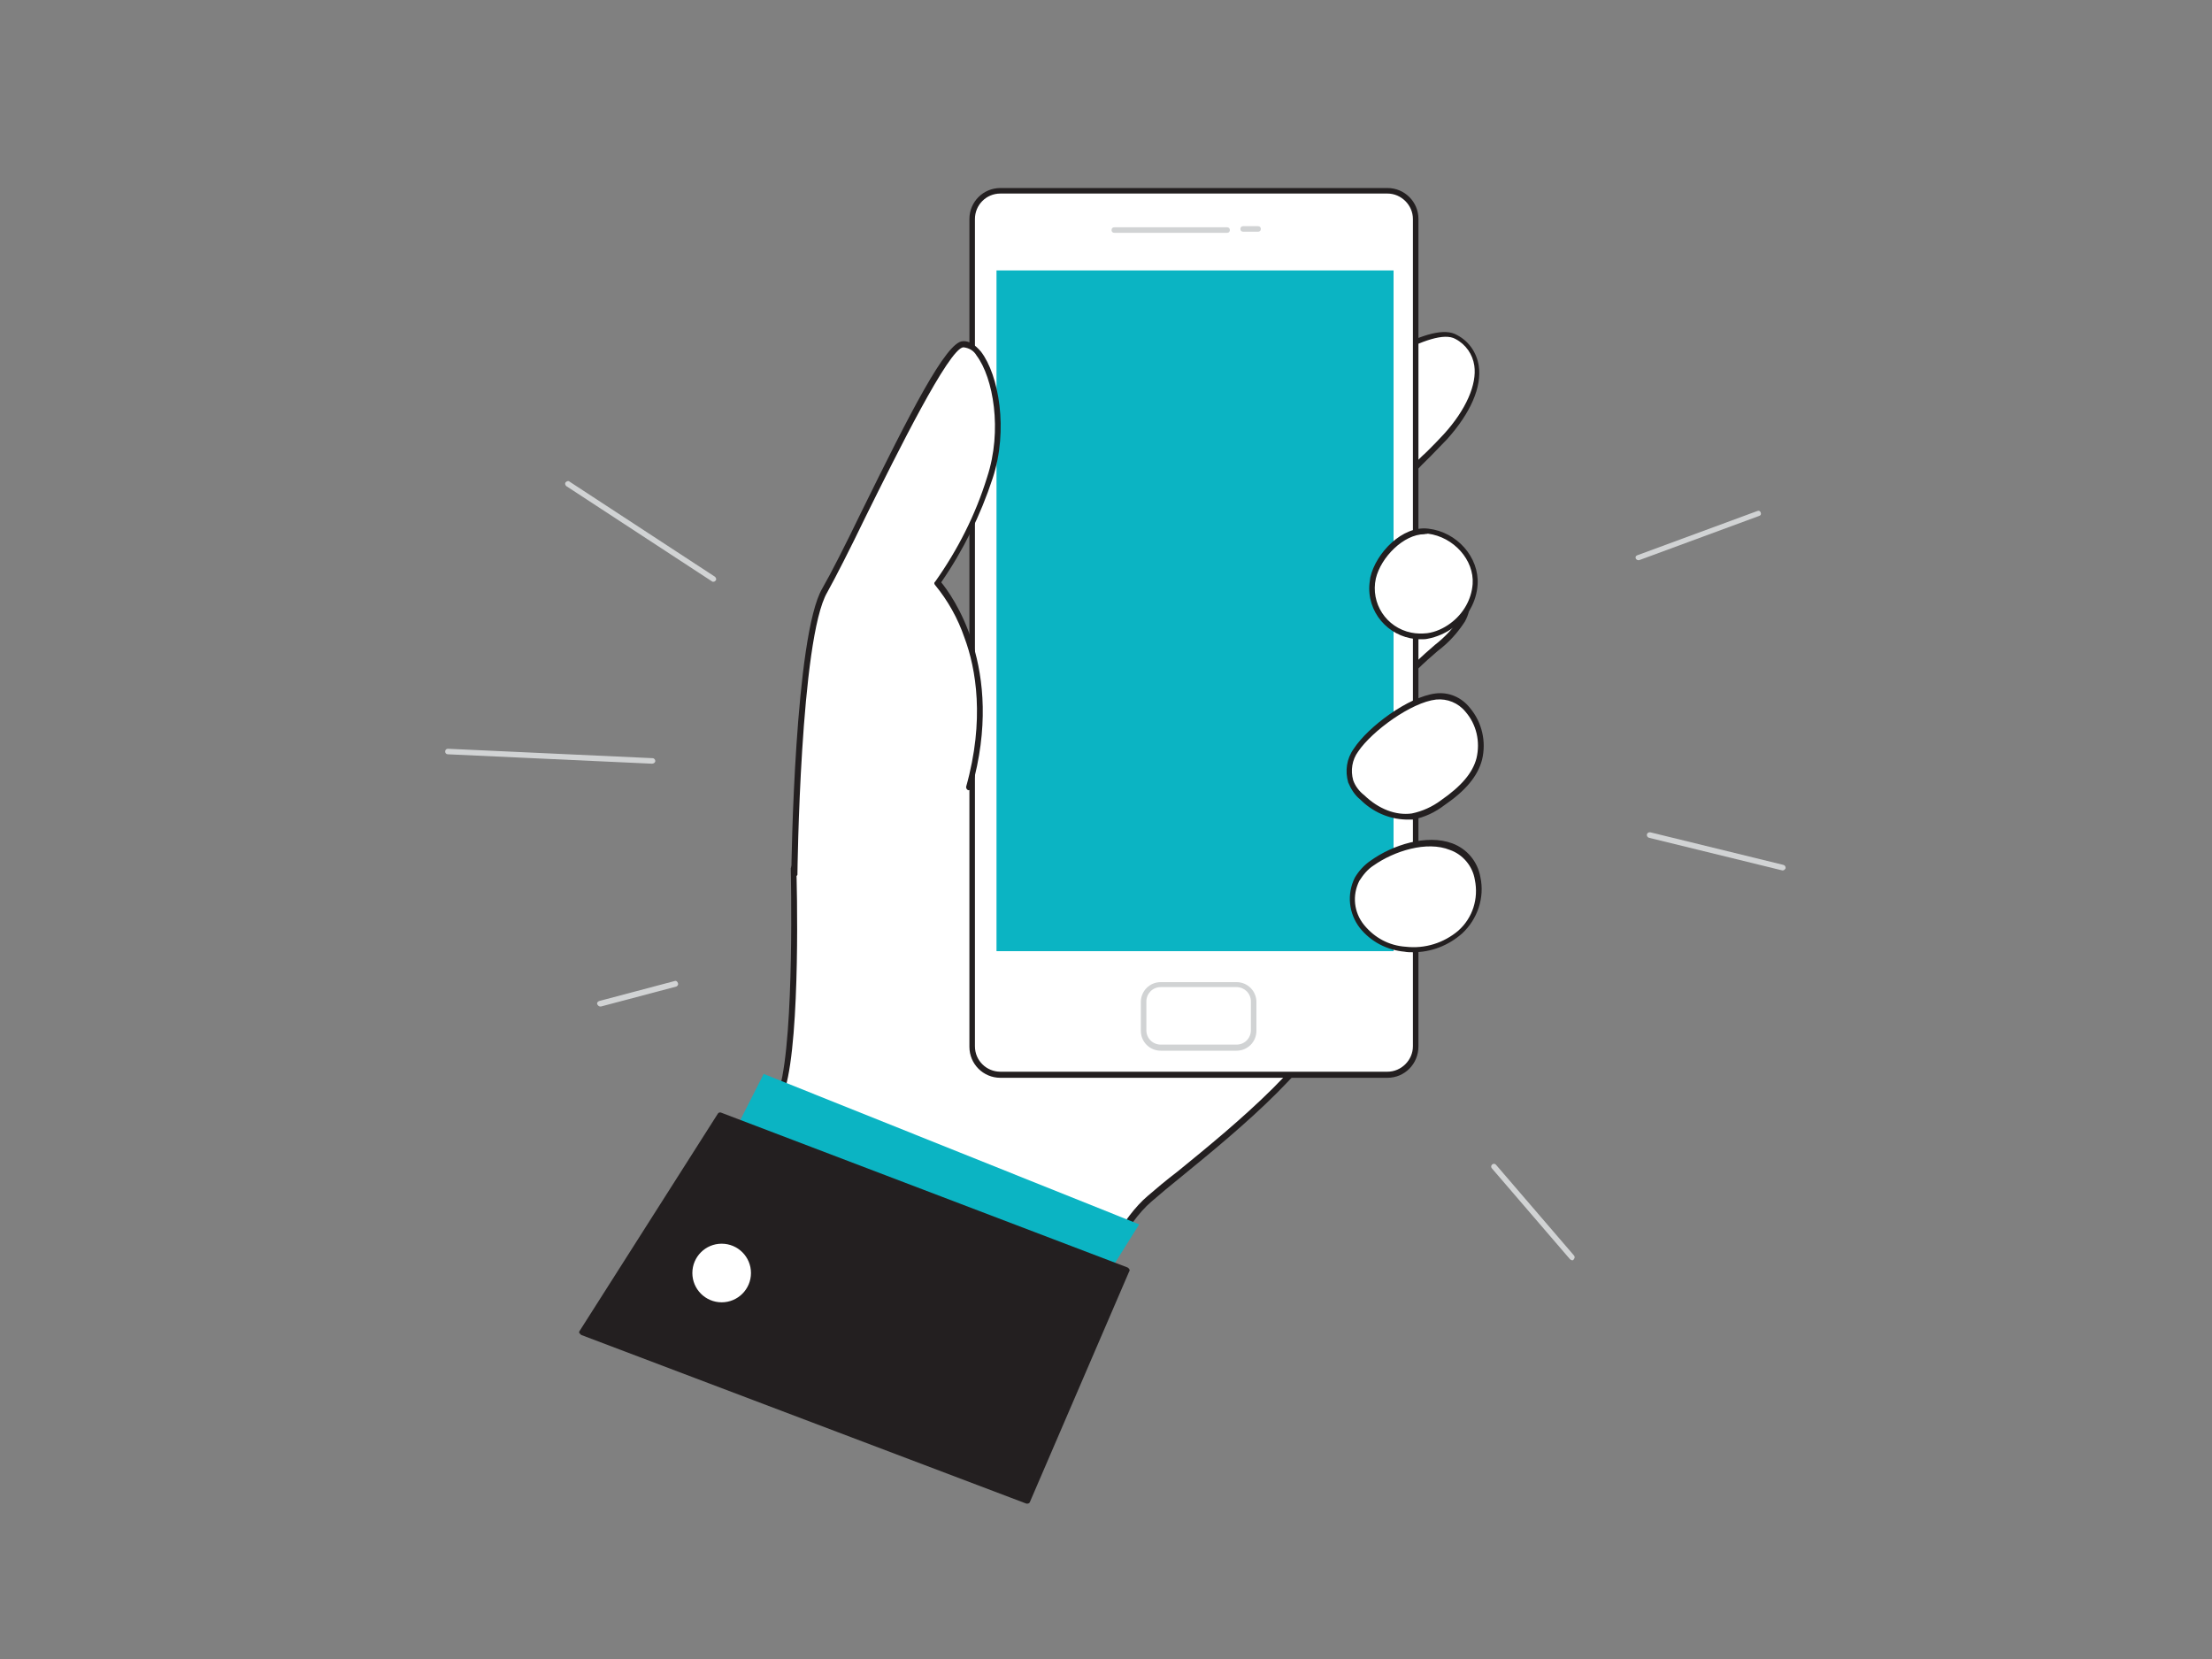
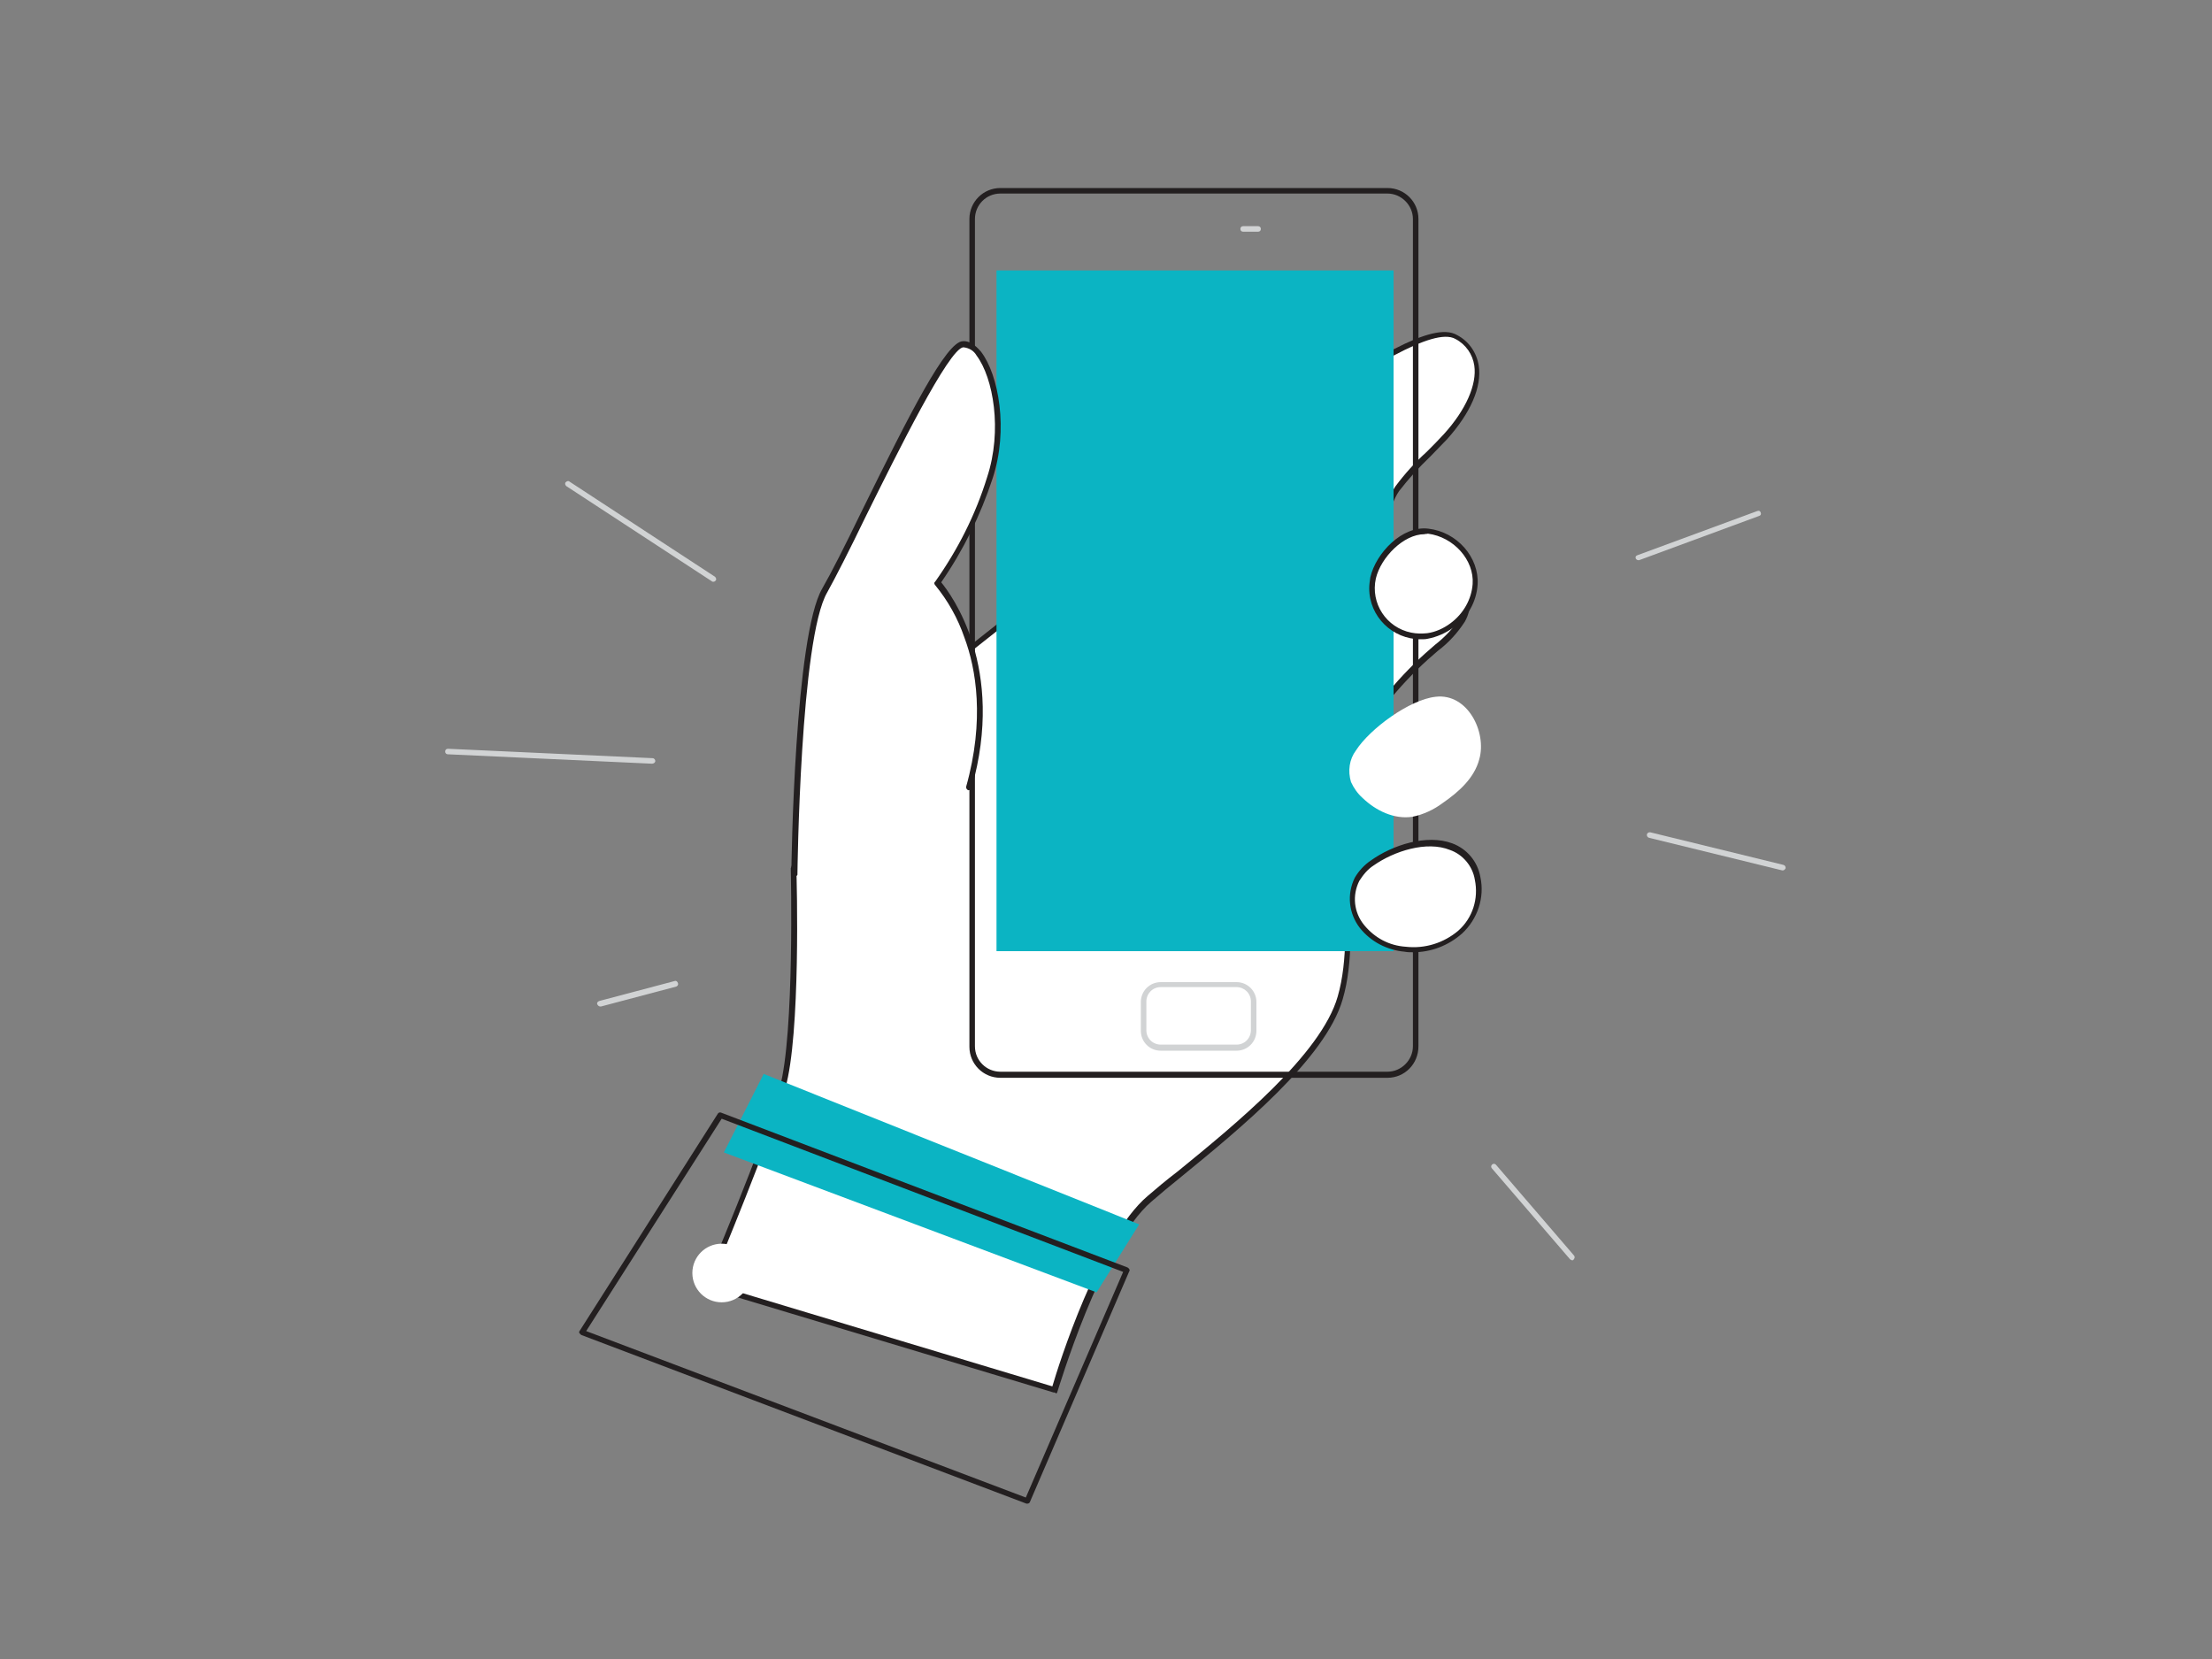
<svg xmlns="http://www.w3.org/2000/svg" version="1.1" id="圖層_1" x="0px" y="0px" viewBox="0 0 400 300" style="enable-background:new 0 0 400 300;" xml:space="preserve">
  <rect x="0" y="0" width="400" height="300" fill="#808080" stroke="none" />
  <style type="text/css">
	.st0{fill:#FFFFFF;}
	.st1{fill:#231F20;}
	.st2{fill:#0BB4C3;}
	.st3{fill:#D1D3D4;}
</style>
  <g id="_23">
    <path class="st0" d="M127.8,232.4c0,0,10.8-25.6,13.7-35.6s2-39.7,2-39.7l7.8-20.5c0,0,55-44.7,71-54.3s35.3-24.7,41-21.3   s4.7,10.7-2,18c-2.7,3-6.4,6.2-8.7,9.4c-1.9,2.7-4.2,11.1-1.9,14.1c2.7,3.6,9.5-1.6,13.2,1.9c2,1.9,1.8,5.1,0.5,7.5s-3.5,4-5.5,5.8   c-5.4,4.7-10,10.6-14.3,16.2c-4.4,5.8-1.9,14-1.5,20.7c0.4,8.1,1.6,17.8-0.7,25.7c-3.7,12.7-25.2,28.3-34.5,36.3   s-17.2,34.7-17.2,34.7L127.8,232.4z" />
    <path class="st1" d="M190.6,251.8h-0.1l-62.8-18.9c-0.1,0-0.3-0.1-0.3-0.3c-0.1-0.1-0.1-0.3,0-0.4c0.1-0.3,10.9-25.7,13.6-35.5   s2-39.2,2-39.5c0-0.1,0-0.1,0-0.2l7.8-20.5c0-0.1,0.1-0.2,0.1-0.2c0.6-0.4,55.2-44.8,71.1-54.4c4-2.4,8.3-5.2,12.4-7.9   c13.2-8.6,24.6-16.1,29.1-13.4c2.1,1.1,3.5,3.1,3.9,5.5c0.6,3.9-1.5,8.6-5.7,13.3c-1,1-2,2.1-3.1,3.2c-2,1.9-3.9,4-5.6,6.2   c-1.9,2.7-4,10.8-1.9,13.6c1.1,1.5,3.3,1.2,5.7,0.8s5.5-0.9,7.5,1.1s2,5.6,0.6,8.1c-1.3,2-2.9,3.8-4.9,5.3l-0.8,0.7   c-5.4,4.6-10,10.5-14.2,16.1c-3.3,4.3-2.6,10-1.9,15.5c0.2,1.7,0.4,3.3,0.5,4.8c0.1,1.3,0.1,2.5,0.2,3.9c0.4,7.1,1,15.2-1,22   c-3.1,10.8-18.8,23.6-29.2,32.1c-2,1.6-3.9,3.2-5.4,4.5c-9.1,7.8-16.9,34.2-17,34.4c0,0.1-0.1,0.2-0.2,0.3   C190.8,251.8,190.7,251.8,190.6,251.8z M128.5,232.1l61.8,18.6c1.1-3.8,8.4-26.9,17.2-34.4c1.5-1.3,3.4-2.9,5.5-4.5   c10.3-8.4,25.9-21.1,28.9-31.6c1.9-6.6,1.4-14.6,1-21.7c-0.1-1.3-0.2-2.6-0.2-3.9c-0.1-1.5-0.3-3.1-0.5-4.8   c-0.7-5.4-1.4-11.6,2.1-16.2c4.3-5.7,8.9-11.6,14.4-16.3l0.8-0.7c1.8-1.4,3.4-3.1,4.6-5c1.2-2.1,1.4-5.1-0.4-6.9s-4.2-1.2-6.6-0.8   s-5.2,0.8-6.7-1.2c-2.5-3.3,0.1-12,1.9-14.7c1.7-2.3,3.6-4.4,5.7-6.3c1.1-1.1,2.1-2.1,3.1-3.2c4-4.4,6-9,5.5-12.4   c-0.3-2-1.5-3.8-3.4-4.8c-4-2.3-16.2,5.7-28.1,13.4c-4.1,2.7-8.4,5.5-12.4,7.9c-15.5,9.3-68.1,52-70.9,54.2l-7.8,20.3   c0.1,2.2,0.8,30-2,39.7C139.3,206.1,130,228.4,128.5,232.1z" />
-     <path class="st0" d="M180.9,34.5h70c2.8,0,5.1,2.3,5.1,5.1v149.7c0,2.8-2.3,5.1-5.1,5.1h-70c-2.8,0-5.1-2.3-5.1-5.1V39.6   C175.8,36.7,178.1,34.5,180.9,34.5z" />
    <path class="st1" d="M250.9,194.9h-70c-3.1,0-5.6-2.5-5.6-5.6V39.6c0-3.1,2.5-5.6,5.6-5.6h70c3.1,0,5.6,2.5,5.6,5.6v149.6   C256.5,192.4,254,194.9,250.9,194.9z M180.9,35c-2.6,0-4.6,2.1-4.6,4.6v149.6c0,2.6,2.1,4.6,4.6,4.6h70c2.5,0,4.6-2.1,4.6-4.6V39.6   c0-2.5-2.1-4.6-4.6-4.6H180.9z" />
    <rect x="180.2" y="48.9" class="st2" width="71.8" height="123.1" />
    <path class="st3" d="M223.6,190h-13.7c-2,0-3.6-1.6-3.6-3.6v-5.2c0-2,1.6-3.6,3.6-3.6h13.7c2,0,3.6,1.6,3.6,3.6v5.2   C227.2,188.4,225.6,190,223.6,190z M209.9,178.5c-1.5,0-2.6,1.2-2.6,2.6v5.2c0,1.5,1.2,2.6,2.6,2.6h13.7c1.5,0,2.6-1.2,2.6-2.6   v-5.2c0-1.5-1.2-2.6-2.6-2.6H209.9z" />
-     <path class="st3" d="M221.9,42.1h-20.4c-0.3,0-0.5-0.2-0.5-0.5s0.2-0.5,0.5-0.5h20.4c0.3,0,0.5,0.2,0.5,0.5S222.2,42.1,221.9,42.1z   " />
    <path class="st3" d="M227.5,41.9h-2.7c-0.3,0-0.5-0.2-0.5-0.5s0.2-0.5,0.5-0.5h2.7c0.3,0,0.5,0.2,0.5,0.5S227.8,41.9,227.5,41.9z" />
    <path class="st0" d="M248.3,104.5c-1,4.7,2,9.4,6.7,10.4c1,0.2,2.1,0.3,3.1,0.1c1.6-0.3,3.1-0.9,4.4-1.9c2.4-1.8,3.9-4.5,4.2-7.5   c0.3-4.8-3.8-9-8.5-9.6C253.8,95.5,249.2,100.4,248.3,104.5z" />
    <path class="st1" d="M256.9,115.6c-5.1,0-9.3-4.1-9.3-9.2c0-0.7,0.1-1.3,0.2-2c1-4.4,5.8-9.4,10.5-8.8c5.2,0.6,9.2,5.2,8.9,10.1   c-0.2,3.1-1.8,6-4.4,7.8c-1.4,1-3,1.7-4.6,2C257.8,115.6,257.4,115.6,256.9,115.6z M257.6,96.6c-3.8,0-7.9,4.2-8.8,8l0,0   c-1,4.5,1.9,8.9,6.4,9.8c1,0.2,1.9,0.2,2.9,0.1c1.5-0.2,3-0.9,4.2-1.8c2.3-1.7,3.8-4.3,4-7.1c0.3-4.3-3.4-8.5-8.1-9.1   C258,96.6,257.8,96.5,257.6,96.6L257.6,96.6z M248.3,104.5L248.3,104.5z" />
    <path class="st0" d="M245.2,135.7c-1.2,1.6-1.5,3.7-0.9,5.7c0.5,1.1,1.2,2.1,2.1,2.9c2.4,2.3,5.7,3.9,9,3.4c2-0.4,3.9-1.3,5.5-2.5   c2.9-2,5.7-4.5,6.6-7.9c1.4-4.9-2.1-12-7.9-11.3C254.9,126.5,247.7,131.8,245.2,135.7z" />
-     <path class="st1" d="M254.2,148.2c-3.1-0.1-6-1.4-8.2-3.6c-1-0.8-1.7-1.9-2.2-3.1c-0.6-2.1-0.3-4.3,1-6.1l0,0   c2.6-4,9.9-9.4,14.8-10c2.4-0.3,4.7,0.7,6.2,2.6c2.2,2.6,3,6.1,2.2,9.4c-0.8,3-3,5.6-6.8,8.2c-1.7,1.3-3.6,2.2-5.7,2.6   C255,148.2,254.6,148.2,254.2,148.2z M245.6,135.9c-1.1,1.5-1.4,3.4-0.9,5.2c0.4,1.1,1.1,2,2,2.7c2.6,2.5,5.7,3.7,8.6,3.3   c1.9-0.4,3.7-1.2,5.3-2.4c3.6-2.5,5.7-4.9,6.4-7.6c0.7-3,0-6.1-2-8.4c-1.3-1.6-3.3-2.4-5.3-2.2C255.2,127,248.1,132.2,245.6,135.9   L245.6,135.9z" />
    <path class="st0" d="M248.1,156.1c-1.1,0.8-2,1.8-2.7,2.9c-1.4,2.8-1,6.1,0.9,8.5c1.9,2.4,4.8,3.8,7.8,4.1c3.6,0.4,7.2-0.7,9.9-3.1   c2.7-2.5,3.9-6.1,3.2-9.7C265,149.6,253.8,151.9,248.1,156.1z" />
    <path class="st1" d="M255.5,172.2c-0.5,0-1,0-1.5-0.1c-3.2-0.3-6.1-1.8-8.1-4.3c-2-2.6-2.4-6.1-0.9-9.1c0.7-1.2,1.7-2.3,2.9-3.1   l0,0c3.9-2.8,10.1-4.8,14.7-3.1c2.7,1,4.6,3.3,5.1,6.1c0.8,3.7-0.5,7.6-3.3,10.2C261.9,171,258.8,172.2,255.5,172.2z M248.4,156.5   c-1.1,0.7-1.9,1.7-2.6,2.8c-1.3,2.6-1,5.7,0.9,8c1.9,2.3,4.5,3.7,7.5,3.9c3.5,0.4,6.9-0.7,9.5-2.9c2.6-2.3,3.7-5.8,3-9.2   c-0.4-2.5-2.2-4.6-4.5-5.4C258,152,252.1,153.9,248.4,156.5L248.4,156.5z" />
    <polygon class="st2" points="130.9,208.4 138.1,194.2 206,221.4 198.3,233.7  " />
-     <polygon class="st1" points="203.8,229.7 130.3,201.7 105.3,240.9 185.8,271.4  " />
    <path class="st1" d="M185.8,271.9c-0.1,0-0.1,0-0.2,0l-80.5-30.5c-0.1-0.1-0.2-0.2-0.3-0.3c-0.1-0.1-0.1-0.3,0-0.4l25-39.3   c0.1-0.2,0.4-0.3,0.6-0.2l73.5,28c0.1,0.1,0.2,0.1,0.3,0.3c0.1,0.1,0.1,0.3,0,0.4l-18,41.8C186.1,271.8,186,271.9,185.8,271.9z    M106,240.7l79.5,30.1l17.6-40.8l-72.6-27.7L106,240.7z" />
    <path class="st0" d="M143.6,158c0,0,0.5-42.9,5.5-51.4s20.8-44.3,25-44.5s8.6,12.7,4.9,24.2c-2.2,6.8-5.4,13.2-9.5,19   c0,0,12.4,13.3,5.7,37" />
    <path class="st1" d="M143.6,158.5L143.6,158.5c-0.3,0-0.5-0.2-0.5-0.5c0,0,0,0,0,0c0-1.8,0.6-43.1,5.6-51.6c1.5-2.6,4.1-7.7,7-13.7   c8.9-18.1,15.4-30.9,18.4-31c1.1-0.1,2.2,0.6,3.3,1.9c3.2,4.2,5,14.1,2.1,22.9c-2.2,6.7-5.3,13-9.3,18.8   c1.8,2.2,11.7,15.4,5.5,37.2c-0.1,0.3-0.4,0.4-0.6,0.4c-0.3-0.1-0.4-0.4-0.4-0.6c3.4-12.1,1.8-21.4-0.3-27c-1.2-3.5-3-6.7-5.3-9.5   c-0.2-0.2-0.2-0.5,0-0.6c4.1-5.8,7.3-12.1,9.4-18.9c2.8-8.5,1.1-18-1.9-22c-0.5-0.9-1.4-1.4-2.4-1.5c-2.6,0.2-12,19.2-17.6,30.5   c-2.9,6-5.5,11.1-7,13.8c-4.9,8.3-5.4,50.7-5.4,51.1C144.1,158.4,143.9,158.5,143.6,158.5z" />
    <circle class="st0" cx="130.5" cy="230.2" r="5.3" />
    <path class="st3" d="M129,105.2c-0.1,0-0.2,0-0.3-0.1l-26.3-17.2c-0.2-0.2-0.3-0.5-0.1-0.7s0.5-0.3,0.7-0.1l26.3,17.2   c0.2,0.2,0.3,0.5,0.1,0.7C129.3,105.1,129.2,105.2,129,105.2z" />
    <path class="st3" d="M117.9,138.1L117.9,138.1L81,136.4c-0.3,0-0.5-0.2-0.5-0.5c0,0,0,0,0,0c0-0.3,0.2-0.5,0.5-0.5l37,1.7   c0.3,0,0.5,0.3,0.5,0.5C118.5,137.9,118.2,138.1,117.9,138.1z" />
    <path class="st3" d="M296.3,101.3c-0.2,0-0.4-0.1-0.5-0.3c-0.1-0.3,0-0.5,0.3-0.6l21.7-8c0.3-0.1,0.5,0,0.6,0.3   c0.1,0.3,0,0.5-0.3,0.6c0,0,0,0,0,0l-21.7,8C296.4,101.3,296.3,101.3,296.3,101.3z" />
    <path class="st3" d="M322.4,157.4h-0.1l-24.1-5.9c-0.3-0.1-0.4-0.3-0.4-0.6c0.1-0.3,0.3-0.4,0.6-0.4c0,0,0,0,0,0l24.1,5.9   c0.3,0.1,0.4,0.3,0.4,0.6C322.8,157.2,322.6,157.4,322.4,157.4z" />
    <path class="st3" d="M284.3,227.9c-0.1,0-0.3-0.1-0.4-0.2l-14.1-16.4c-0.2-0.2-0.2-0.5,0-0.7c0,0,0,0,0,0c0.2-0.2,0.5-0.2,0.7,0   l14.1,16.4c0.2,0.2,0.2,0.5,0,0.7c0,0,0,0,0,0C284.5,227.9,284.4,227.9,284.3,227.9z" />
    <path class="st3" d="M108.5,182c-0.2,0-0.4-0.2-0.5-0.4c-0.1-0.3,0.1-0.5,0.4-0.6c0,0,0,0,0,0l13.6-3.6c0.3-0.1,0.5,0.1,0.6,0.4   c0,0,0,0,0,0c0.1,0.3-0.1,0.5-0.3,0.6l-13.6,3.6L108.5,182z" />
  </g>
</svg>